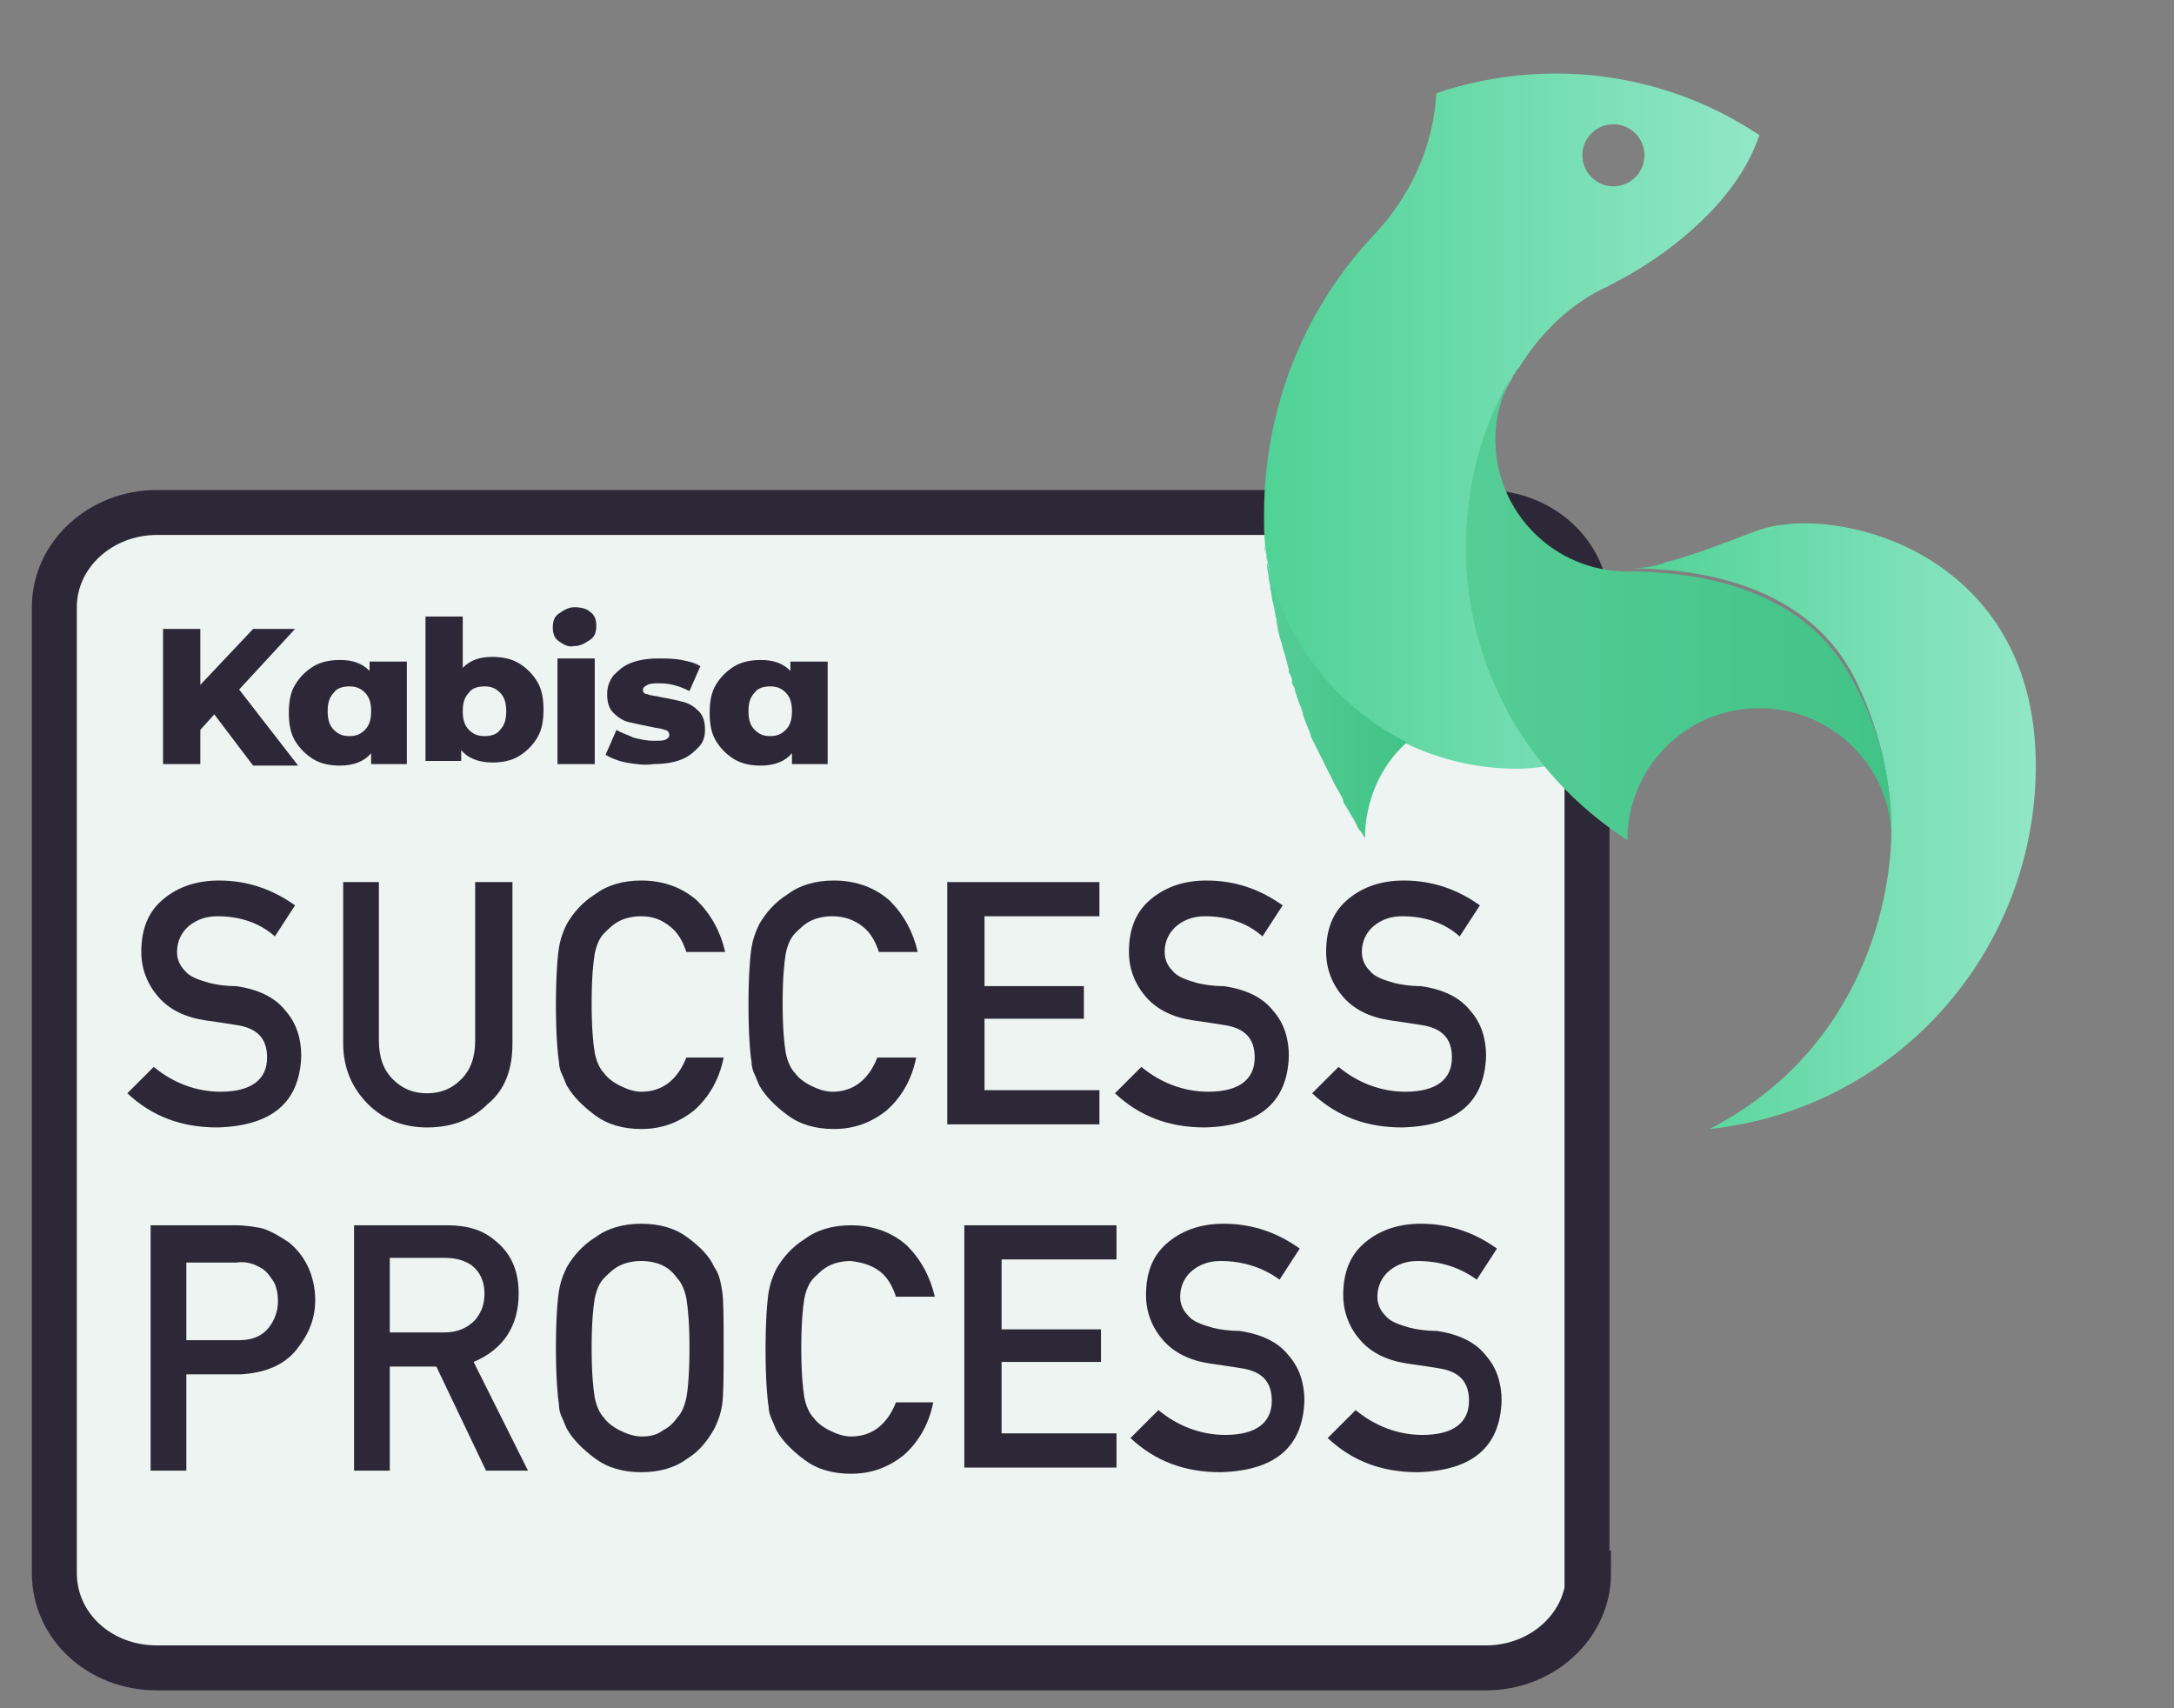
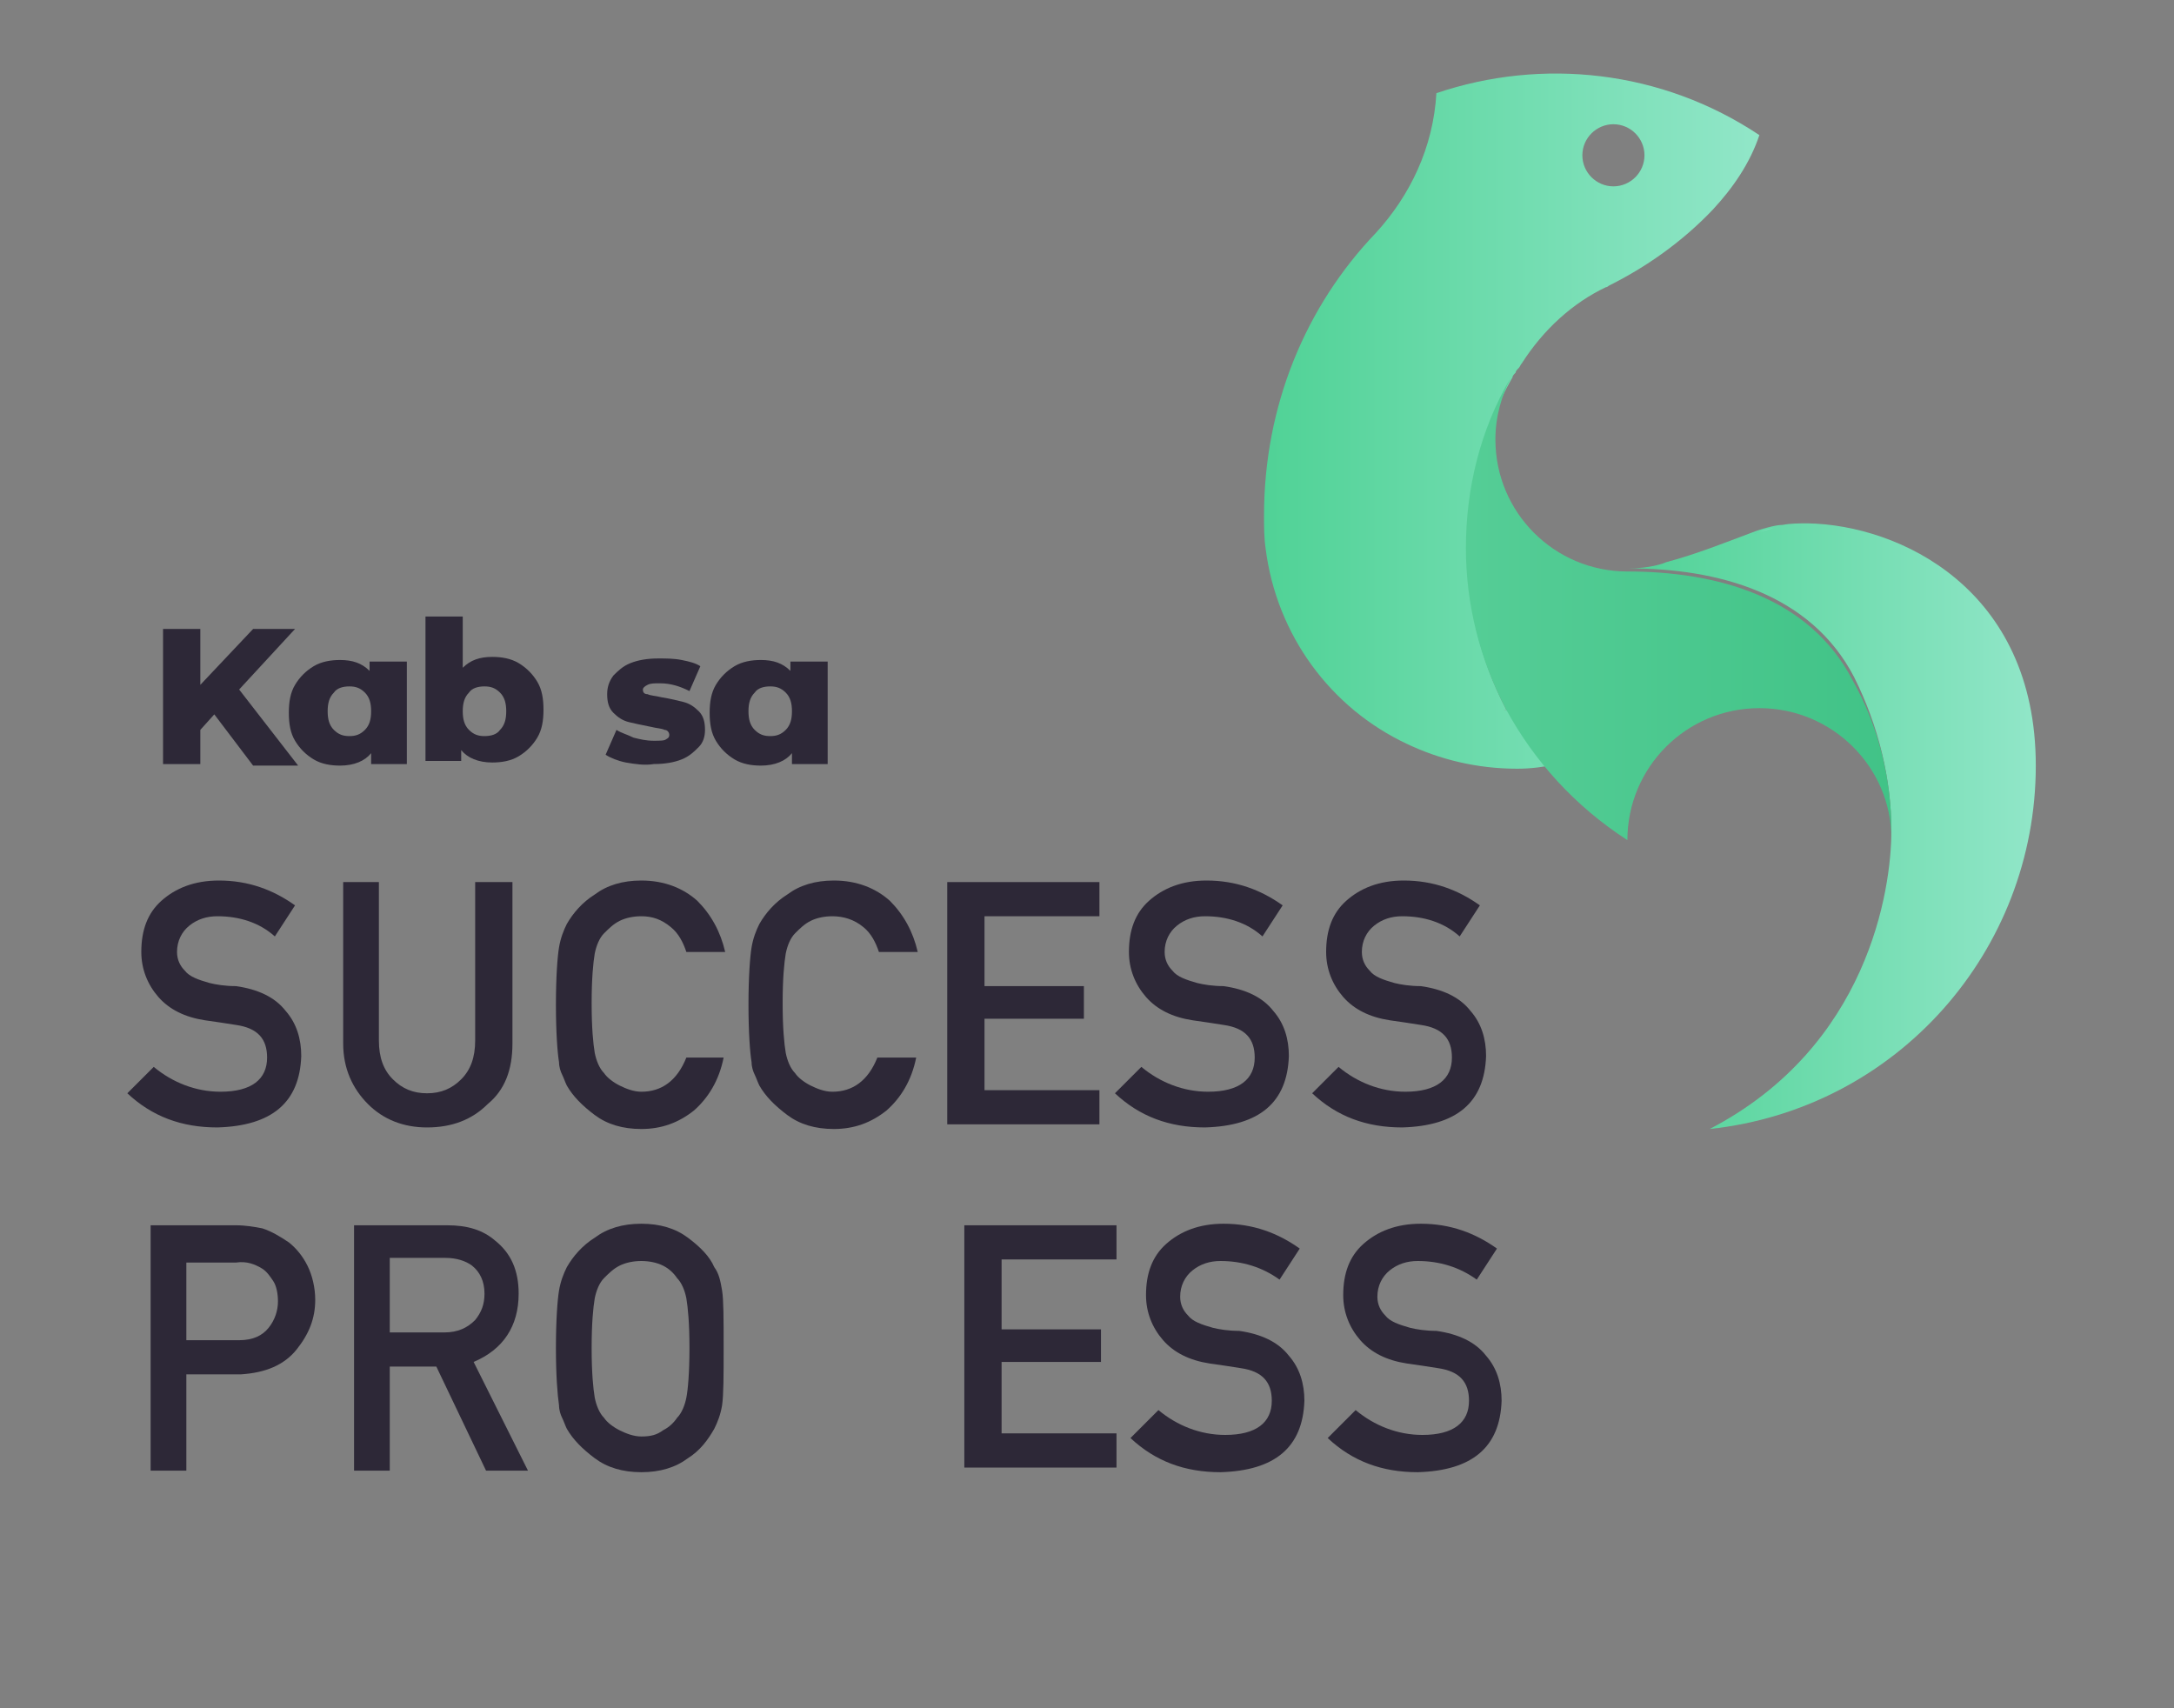
<svg xmlns="http://www.w3.org/2000/svg" version="1.1" id="Layer_1" x="0px" y="0px" viewBox="0 0 140 110" style="enable-background:new 0 0 140 110;" xml:space="preserve">
  <rect x="0" y="0" width="140" height="110" fill="#808080" stroke="none" />
  <style type="text/css">
	.st0{fill:#EDF4F1;}
	.st1{fill:none;stroke:#2D2837;stroke-width:2.895;stroke-miterlimit:10;}
	.st2{fill:#2D2837;}
	.st3{fill:url(#SVGID_1_);}
	.st4{fill:none;}
	.st5{fill:url(#SVGID_2_);}
	.st6{fill:url(#SVGID_3_);}
	.st7{fill:url(#SVGID_4_);}
	.st8{fill:url(#SVGID_5_);}
</style>
-   <path class="st0" d="M102.3,101.3c0,3.4-3,6.1-6.6,6.1H10.1c-3.7,0-6.6-2.7-6.6-6.1V39.1c0-3.4,3-6.1,6.6-6.1h85.5  c3.7,0,6.6,2.7,6.6,6.1v62.2H102.3z" />
-   <path class="st1" d="M102.3,101.3c0,3.4-3,6.1-6.6,6.1H10.1c-3.7,0-6.6-2.7-6.6-6.1V39.1c0-3.4,3-6.1,6.6-6.1h85.5  c3.7,0,6.6,2.7,6.6,6.1v62.2H102.3z" />
  <g>
    <path class="st2" d="M9.9,68.7c1.2,1,2.7,1.6,4.3,1.6c2,0,3-0.8,3-2.2c0-1.2-0.6-1.9-2-2.1c-0.6-0.1-1.3-0.2-2-0.3   c-1.3-0.2-2.3-0.7-3-1.5c-0.7-0.8-1.1-1.8-1.1-2.9c0-1.4,0.4-2.5,1.3-3.3c0.9-0.8,2.1-1.3,3.7-1.3c1.9,0,3.5,0.6,4.9,1.6l-1.3,2   c-1-0.9-2.3-1.3-3.7-1.3c-0.7,0-1.3,0.2-1.8,0.6c-0.5,0.4-0.8,1-0.8,1.7c0,0.5,0.2,0.9,0.5,1.2c0.3,0.4,0.9,0.6,1.6,0.8   c0.4,0.1,1,0.2,1.7,0.2c1.4,0.2,2.5,0.7,3.2,1.6c0.7,0.8,1,1.8,1,2.9c-0.1,3-1.9,4.5-5.4,4.6c-2.3,0-4.2-0.7-5.8-2.2L9.9,68.7z" />
    <path class="st2" d="M22.1,56.8h2.3V67c0,1.1,0.3,1.9,0.9,2.5s1.3,0.9,2.2,0.9c0.9,0,1.6-0.3,2.2-0.9s0.9-1.4,0.9-2.5V56.8H33v10.4   c0,1.7-0.5,3-1.6,3.9c-1,1-2.3,1.5-3.9,1.5c-1.5,0-2.8-0.5-3.8-1.5s-1.6-2.3-1.6-3.9V56.8z" />
    <path class="st2" d="M46.6,68.1c-0.3,1.5-1,2.6-1.9,3.4c-1,0.8-2.1,1.2-3.4,1.2c-1.2,0-2.2-0.3-3-0.9s-1.4-1.2-1.8-1.9   c-0.1-0.2-0.2-0.5-0.3-0.7S36,68.7,36,68.4c-0.1-0.6-0.2-1.9-0.2-3.7c0-1.8,0.1-3.1,0.2-3.7c0.1-0.6,0.3-1.1,0.5-1.5   c0.4-0.7,1-1.4,1.8-1.9c0.8-0.6,1.8-0.9,3-0.9c1.5,0,2.7,0.5,3.6,1.3c0.9,0.9,1.5,2,1.8,3.3h-2.5c-0.2-0.6-0.5-1.2-1-1.6   C42.6,59.2,42,59,41.3,59c-0.5,0-1,0.1-1.4,0.3s-0.7,0.5-1,0.8s-0.5,0.8-0.6,1.3c-0.1,0.6-0.2,1.6-0.2,3.2c0,1.6,0.1,2.6,0.2,3.2   c0.1,0.5,0.3,1,0.6,1.3c0.2,0.3,0.6,0.6,1,0.8c0.4,0.2,0.9,0.4,1.4,0.4c1.3,0,2.3-0.7,2.9-2.2C44.2,68.1,46.6,68.1,46.6,68.1z" />
    <path class="st2" d="M59,68.1c-0.3,1.5-1,2.6-1.9,3.4c-1,0.8-2.1,1.2-3.4,1.2c-1.2,0-2.2-0.3-3-0.9s-1.4-1.2-1.8-1.9   c-0.1-0.2-0.2-0.5-0.3-0.7s-0.2-0.5-0.2-0.8c-0.1-0.6-0.2-1.9-0.2-3.7c0-1.8,0.1-3.1,0.2-3.7c0.1-0.6,0.3-1.1,0.5-1.5   c0.4-0.7,1-1.4,1.8-1.9c0.8-0.6,1.8-0.9,3-0.9c1.5,0,2.7,0.5,3.6,1.3c0.9,0.9,1.5,2,1.8,3.3h-2.5c-0.2-0.6-0.5-1.2-1-1.6   c-0.6-0.5-1.3-0.7-2-0.7c-0.5,0-1,0.1-1.4,0.3s-0.7,0.5-1,0.8s-0.5,0.8-0.6,1.3c-0.1,0.6-0.2,1.6-0.2,3.2c0,1.6,0.1,2.6,0.2,3.2   c0.1,0.5,0.3,1,0.6,1.3c0.2,0.3,0.6,0.6,1,0.8c0.4,0.2,0.9,0.4,1.4,0.4c1.3,0,2.3-0.7,2.9-2.2C56.5,68.1,59,68.1,59,68.1z" />
    <path class="st2" d="M61,56.8h9.8V59h-7.4v4.5h6.4v2.1h-6.4v4.6h7.4v2.2H61V56.8z" />
    <path class="st2" d="M73.5,68.7c1.2,1,2.7,1.6,4.3,1.6c2,0,3-0.8,3-2.2c0-1.2-0.6-1.9-2-2.1c-0.6-0.1-1.3-0.2-2-0.3   c-1.3-0.2-2.3-0.7-3-1.5c-0.7-0.8-1.1-1.8-1.1-2.9c0-1.4,0.4-2.5,1.3-3.3s2.1-1.3,3.7-1.3c1.9,0,3.5,0.6,4.9,1.6l-1.3,2   c-1-0.9-2.3-1.3-3.7-1.3c-0.7,0-1.3,0.2-1.8,0.6c-0.5,0.4-0.8,1-0.8,1.7c0,0.5,0.2,0.9,0.5,1.2c0.3,0.4,0.9,0.6,1.6,0.8   c0.4,0.1,1,0.2,1.7,0.2c1.4,0.2,2.5,0.7,3.2,1.6c0.7,0.8,1,1.8,1,2.9c-0.1,3-1.9,4.5-5.4,4.6c-2.3,0-4.2-0.7-5.8-2.2L73.5,68.7z" />
    <path class="st2" d="M86.2,68.7c1.2,1,2.7,1.6,4.3,1.6c2,0,3-0.8,3-2.2c0-1.2-0.6-1.9-2-2.1c-0.6-0.1-1.3-0.2-2-0.3   c-1.3-0.2-2.3-0.7-3-1.5c-0.7-0.8-1.1-1.8-1.1-2.9c0-1.4,0.4-2.5,1.3-3.3s2.1-1.3,3.7-1.3c1.9,0,3.5,0.6,4.9,1.6l-1.3,2   c-1-0.9-2.3-1.3-3.7-1.3c-0.7,0-1.3,0.2-1.8,0.6c-0.5,0.4-0.8,1-0.8,1.7c0,0.5,0.2,0.9,0.5,1.2c0.3,0.4,0.9,0.6,1.6,0.8   c0.4,0.1,1,0.2,1.7,0.2c1.4,0.2,2.5,0.7,3.2,1.6c0.7,0.8,1,1.8,1,2.9c-0.1,3-1.9,4.5-5.4,4.6c-2.3,0-4.2-0.7-5.8-2.2L86.2,68.7z" />
  </g>
  <g>
    <path class="st2" d="M9.7,78.9h5.5c0.6,0,1.2,0.1,1.7,0.2c0.6,0.2,1.1,0.5,1.7,0.9c0.5,0.4,0.9,0.9,1.2,1.5   c0.3,0.6,0.5,1.4,0.5,2.2c0,1.2-0.4,2.2-1.2,3.2c-0.8,1-2,1.5-3.6,1.6H12v6.2H9.7V78.9z M12,86.3h3.4c0.9,0,1.5-0.3,1.9-0.8   s0.6-1.1,0.6-1.7c0-0.5-0.1-1-0.3-1.3c-0.2-0.3-0.4-0.6-0.7-0.8c-0.5-0.3-1-0.5-1.7-0.4H12V86.3z" />
    <path class="st2" d="M22.8,78.9h6c1.3,0,2.3,0.3,3.1,1c1,0.8,1.5,1.9,1.5,3.4c0,2.1-1,3.6-2.9,4.4l3.5,7h-2.7L28.1,88h-3v6.7h-2.3   C22.8,94.7,22.8,78.9,22.8,78.9z M25.1,85.8h3.5c0.9,0,1.5-0.3,2-0.8c0.4-0.5,0.6-1,0.6-1.7c0-0.8-0.3-1.4-0.8-1.8   c-0.4-0.3-1-0.5-1.7-0.5h-3.6V85.8z" />
    <path class="st2" d="M35.8,86.8c0-1.8,0.1-3.1,0.2-3.7c0.1-0.6,0.3-1.1,0.5-1.5c0.4-0.7,1-1.4,1.8-1.9c0.8-0.6,1.8-0.9,3-0.9   s2.2,0.3,3,0.9s1.4,1.2,1.7,1.9c0.3,0.4,0.4,0.9,0.5,1.5s0.1,1.8,0.1,3.7c0,1.8,0,3-0.1,3.7c-0.1,0.6-0.3,1.1-0.5,1.5   c-0.4,0.7-0.9,1.4-1.7,1.9c-0.8,0.6-1.8,0.9-3,0.9s-2.2-0.3-3-0.9s-1.4-1.2-1.8-1.9c-0.1-0.2-0.2-0.5-0.3-0.7S36,90.8,36,90.5   C35.9,89.8,35.8,88.6,35.8,86.8z M38.1,86.8c0,1.6,0.1,2.6,0.2,3.2c0.1,0.5,0.3,1,0.6,1.3c0.2,0.3,0.6,0.6,1,0.8   c0.4,0.2,0.9,0.4,1.4,0.4c0.6,0,1-0.1,1.4-0.4c0.4-0.2,0.7-0.5,0.9-0.8c0.3-0.3,0.5-0.8,0.6-1.3s0.2-1.6,0.2-3.2s-0.1-2.6-0.2-3.2   c-0.1-0.5-0.3-1-0.6-1.3c-0.2-0.3-0.5-0.6-0.9-0.8c-0.4-0.2-0.9-0.3-1.4-0.3s-1,0.1-1.4,0.3c-0.4,0.2-0.7,0.5-1,0.8   s-0.5,0.8-0.6,1.3C38.2,84.2,38.1,85.2,38.1,86.8z" />
-     <path class="st2" d="M60.1,90.3c-0.3,1.5-1,2.6-1.9,3.4c-1,0.8-2.1,1.2-3.4,1.2c-1.2,0-2.2-0.3-3-0.9s-1.4-1.2-1.8-1.9   c-0.1-0.2-0.2-0.5-0.3-0.7s-0.2-0.5-0.2-0.8c-0.1-0.6-0.2-1.9-0.2-3.7c0-1.8,0.1-3.1,0.2-3.7c0.1-0.6,0.3-1.1,0.5-1.5   c0.4-0.7,1-1.4,1.8-1.9c0.8-0.6,1.8-0.9,3-0.9c1.5,0,2.7,0.5,3.6,1.3c0.9,0.9,1.5,2,1.8,3.3h-2.5c-0.2-0.6-0.5-1.2-1-1.6   s-1.1-0.6-1.9-0.7c-0.5,0-1,0.1-1.4,0.3c-0.4,0.2-0.7,0.5-1,0.8s-0.5,0.8-0.6,1.3c-0.1,0.6-0.2,1.6-0.2,3.2s0.1,2.6,0.2,3.2   c0.1,0.5,0.3,1,0.6,1.3c0.2,0.3,0.6,0.6,1,0.8c0.4,0.2,0.9,0.4,1.4,0.4c1.3,0,2.3-0.7,2.9-2.2L60.1,90.3L60.1,90.3z" />
    <path class="st2" d="M62.1,78.9h9.8v2.2h-7.4v4.5h6.4v2.1h-6.4v4.6h7.4v2.2h-9.8C62.1,94.5,62.1,78.9,62.1,78.9z" />
    <path class="st2" d="M74.6,90.8c1.2,1,2.7,1.6,4.3,1.6c2,0,3-0.8,3-2.2c0-1.2-0.6-1.9-2-2.1c-0.6-0.1-1.3-0.2-2-0.3   c-1.3-0.2-2.3-0.7-3-1.5s-1.1-1.8-1.1-2.9c0-1.4,0.4-2.5,1.3-3.3s2.1-1.3,3.7-1.3c1.9,0,3.5,0.6,4.9,1.6l-1.3,2   c-1.1-0.8-2.4-1.2-3.8-1.2c-0.7,0-1.3,0.2-1.8,0.6s-0.8,1-0.8,1.7c0,0.5,0.2,0.9,0.5,1.2c0.3,0.4,0.9,0.6,1.6,0.8   c0.4,0.1,1,0.2,1.7,0.2c1.4,0.2,2.5,0.7,3.2,1.6c0.7,0.8,1,1.8,1,2.9c-0.1,3-1.9,4.5-5.4,4.6c-2.3,0-4.2-0.7-5.8-2.2L74.6,90.8z" />
    <path class="st2" d="M87.3,90.8c1.2,1,2.7,1.6,4.3,1.6c2,0,3-0.8,3-2.2c0-1.2-0.6-1.9-2-2.1c-0.6-0.1-1.3-0.2-2-0.3   c-1.3-0.2-2.3-0.7-3-1.5s-1.1-1.8-1.1-2.9c0-1.4,0.4-2.5,1.3-3.3s2.1-1.3,3.7-1.3c1.9,0,3.5,0.6,4.9,1.6l-1.3,2   c-1.1-0.8-2.4-1.2-3.8-1.2c-0.7,0-1.3,0.2-1.8,0.6s-0.8,1-0.8,1.7c0,0.5,0.2,0.9,0.5,1.2c0.3,0.4,0.9,0.6,1.6,0.8   c0.4,0.1,1,0.2,1.7,0.2c1.4,0.2,2.5,0.7,3.2,1.6c0.7,0.8,1,1.8,1,2.9c-0.1,3-1.9,4.5-5.4,4.6c-2.3,0-4.2-0.7-5.8-2.2L87.3,90.8z" />
  </g>
  <g>
    <path class="st2" d="M13.8,46l-0.9,1v2.2h-2.4v-8.7h2.4v3.6l3.4-3.6H19l-3.6,3.9l3.8,4.9h-2.9L13.8,46z" />
    <path class="st2" d="M26.2,42.4v6.8h-2.3v-0.7c-0.4,0.5-1.1,0.8-2,0.8c-0.6,0-1.2-0.1-1.7-0.4c-0.5-0.3-0.9-0.7-1.2-1.2   c-0.3-0.5-0.4-1.1-0.4-1.8s0.1-1.3,0.4-1.8s0.7-0.9,1.2-1.2s1.1-0.4,1.7-0.4c0.8,0,1.4,0.2,1.9,0.7v-0.6h2.4V42.4z M23.5,47   c0.3-0.3,0.4-0.7,0.4-1.2s-0.1-0.9-0.4-1.2s-0.6-0.4-1-0.4s-0.8,0.1-1,0.4c-0.3,0.3-0.4,0.7-0.4,1.2s0.1,0.9,0.4,1.2s0.6,0.4,1,0.4   S23.2,47.3,23.5,47z" />
    <path class="st2" d="M33.4,42.7c0.5,0.3,0.9,0.7,1.2,1.2S35,45,35,45.7s-0.1,1.3-0.4,1.8c-0.3,0.5-0.7,0.9-1.2,1.2   s-1.1,0.4-1.7,0.4c-0.9,0-1.6-0.3-2-0.8V49h-2.3v-9.3h2.4V43c0.5-0.5,1.1-0.7,1.9-0.7C32.3,42.3,32.9,42.4,33.4,42.7z M32.2,47   c0.3-0.3,0.4-0.7,0.4-1.2s-0.1-0.9-0.4-1.2c-0.3-0.3-0.6-0.4-1-0.4s-0.8,0.1-1,0.4c-0.3,0.3-0.4,0.7-0.4,1.2s0.1,0.9,0.4,1.2   s0.6,0.4,1,0.4S32,47.3,32.2,47z" />
-     <path class="st2" d="M36,41.3c-0.3-0.2-0.4-0.5-0.4-0.9s0.1-0.7,0.4-0.9c0.3-0.2,0.6-0.4,1-0.4s0.8,0.1,1,0.3   c0.3,0.2,0.4,0.5,0.4,0.9S38.3,41,38,41.2c-0.3,0.2-0.6,0.4-1,0.4C36.6,41.7,36.3,41.5,36,41.3z M35.9,42.4h2.4v6.8h-2.4V42.4z" />
    <path class="st2" d="M40.3,49.1c-0.5-0.1-1-0.3-1.3-0.5l0.7-1.6c0.3,0.2,0.7,0.3,1.1,0.5c0.4,0.1,0.8,0.2,1.3,0.2   c0.4,0,0.7,0,0.8-0.1c0.2-0.1,0.2-0.2,0.2-0.3S43,47,42.8,47c-0.2-0.1-0.5-0.1-0.9-0.2c-0.5-0.1-1-0.2-1.4-0.3s-0.7-0.3-1-0.6   s-0.4-0.7-0.4-1.2c0-0.4,0.1-0.8,0.4-1.2c0.3-0.3,0.6-0.6,1.1-0.8s1.1-0.3,1.8-0.3c0.5,0,1,0,1.5,0.1s0.9,0.2,1.2,0.4l-0.7,1.6   c-0.6-0.3-1.2-0.5-1.9-0.5c-0.4,0-0.6,0-0.8,0.1s-0.3,0.2-0.3,0.3c0,0.2,0.1,0.3,0.3,0.3c0.2,0.1,0.5,0.1,0.9,0.2   c0.6,0.1,1,0.2,1.4,0.3s0.7,0.3,1,0.6s0.4,0.7,0.4,1.2c0,0.4-0.1,0.8-0.4,1.1c-0.3,0.3-0.6,0.6-1.1,0.8s-1.1,0.3-1.8,0.3   C41.5,49.3,40.9,49.2,40.3,49.1z" />
    <path class="st2" d="M53.3,42.4v6.8H51v-0.7c-0.4,0.5-1.1,0.8-2,0.8c-0.6,0-1.2-0.1-1.7-0.4c-0.5-0.3-0.9-0.7-1.2-1.2   s-0.4-1.1-0.4-1.8s0.1-1.3,0.4-1.8c0.3-0.5,0.7-0.9,1.2-1.2s1.1-0.4,1.7-0.4c0.8,0,1.4,0.2,1.9,0.7v-0.6h2.4V42.4z M50.6,47   c0.3-0.3,0.4-0.7,0.4-1.2s-0.1-0.9-0.4-1.2c-0.3-0.3-0.6-0.4-1-0.4s-0.8,0.1-1,0.4c-0.3,0.3-0.4,0.7-0.4,1.2s0.1,0.9,0.4,1.2   c0.3,0.3,0.6,0.4,1,0.4S50.3,47.3,50.6,47z" />
  </g>
  <g>
    <linearGradient id="SVGID_1_" gradientUnits="userSpaceOnUse" x1="81.4" y1="707.118" x2="113.143" y2="707.118" gradientTransform="matrix(1 0 0 1 0 -680)">
      <stop offset="1.331947e-07" style="stop-color:#50D296" />
      <stop offset="1" style="stop-color:#91E6C8" />
    </linearGradient>
    <path class="st3" d="M92.5,6c-0.2,3.5-1.7,6.6-3.9,9c-4.5,4.7-7.2,11.1-7.2,18.2c0,0.7,0,1.4,0.1,2.1l0,0l0,0   c0.7,5.6,4.2,10.3,9.1,12.6c2.1,1,4.5,1.6,7.1,1.6c1.7,0,3.4-0.4,4.8-1.2c-1.4-1.5-3.4-2.5-5.7-2.6c0.1,0,0.1,0,0.2,0   c-3.4-6.5-3.5-14.6,0.4-21.4l0,0c0-0.1,0.1-0.2,0.2-0.3c0-0.1,0.1-0.2,0.2-0.3c0.1-0.1,0.1-0.2,0.2-0.3c1.4-2.2,3.3-3.9,5.4-4.9   c0,0,0.1,0,0.2-0.1c2.4-1.2,4.7-2.8,6.7-4.9c1.3-1.4,2.4-3,3-4.8C107,4.5,99.3,3.7,92.5,6z M103.9,12c-1.1,0-2-0.9-2-2s0.9-2,2-2   s2,0.9,2,2S105,12,103.9,12z" />
    <path class="st4" d="M104.8,54L104.8,54" />
  </g>
  <g>
    <linearGradient id="SVGID_2_" gradientUnits="userSpaceOnUse" x1="104.847" y1="733.2" x2="131.101" y2="733.2" gradientTransform="matrix(1 0 0 1 0 -680)">
      <stop offset="2.024560e-07" style="stop-color:#50D296" />
      <stop offset="1" style="stop-color:#91E6C8" />
    </linearGradient>
    <path class="st5" d="M131.1,49.3c0,11.9-8.9,22.1-21,23.4c10.2-5.3,11.7-15.4,11.7-19.2c0-3.3-0.8-6.7-2.4-9.9   c-2.8-5.4-8.8-7-14.5-7c1.3,0,2.2-0.3,2.4-0.4c1.9-0.5,3.9-1.3,5.5-1.9c0.5-0.2,0.9-0.3,1.3-0.4c0,0,0.4-0.1,0.7-0.1   c0.5-0.1,1.1-0.1,1.6-0.1C122.3,33.8,131.1,37.9,131.1,49.3z" />
    <linearGradient id="SVGID_3_" gradientUnits="userSpaceOnUse" x1="112.84" y1="714.2" x2="114.182" y2="714.2" gradientTransform="matrix(1 0 0 1 0 -680)">
      <stop offset="2.024560e-07" style="stop-color:#50D296" />
      <stop offset="1" style="stop-color:#91E6C8" />
    </linearGradient>
    <path class="st6" d="M114.2,34c-0.5,0.1-0.9,0.2-1.3,0.4" />
  </g>
  <linearGradient id="SVGID_4_" gradientUnits="userSpaceOnUse" x1="94.445" y1="719.2" x2="121.752" y2="719.2" gradientTransform="matrix(1 0 0 1 0 -680)">
    <stop offset="1.331947e-07" style="stop-color:#55CD96" />
    <stop offset="1" style="stop-color:#41C387" />
  </linearGradient>
  <path class="st7" d="M121.8,53.5c0,0.2,0,0.3,0,0.5c0-4.6-3.8-8.4-8.5-8.4s-8.5,3.8-8.5,8.5c-3.4-2.2-6-5.1-7.8-8.4l0,0l0,0  c-1.7-3.2-2.6-6.8-2.6-10.4c0-3.8,0.9-7.6,2.9-11c-0.6,1.2-1,2.5-1,4c0,4.7,3.8,8.5,8.5,8.5c5.7,0,11.7,1.6,14.5,7  C121,46.8,121.8,50.2,121.8,53.5z" />
  <linearGradient id="SVGID_5_" gradientUnits="userSpaceOnUse" x1="81.552" y1="724.55" x2="90.644" y2="724.55" gradientTransform="matrix(1 0 0 1 0 -680)">
    <stop offset="1.331947e-07" style="stop-color:#55CD96" />
    <stop offset="1" style="stop-color:#41C387" />
  </linearGradient>
-   <path class="st8" d="M90.6,47.8c-1.7,1.5-2.7,3.8-2.7,6.2c-0.1-0.2-0.2-0.4-0.4-0.6c-0.1-0.2-0.2-0.4-0.3-0.6l0,0  c-0.2-0.3-0.4-0.7-0.6-1c0,0-0.1-0.1-0.1-0.2c0,0,0,0,0-0.1c-0.2-0.4-0.4-0.7-0.6-1.1c-0.1-0.2-0.2-0.4-0.3-0.6  c-0.1-0.2-0.2-0.4-0.3-0.6c-0.1-0.2-0.2-0.4-0.3-0.6c-0.1-0.2-0.2-0.4-0.3-0.6c-0.1-0.2-0.2-0.4-0.3-0.6c0,0,0,0,0-0.1  c-0.1-0.3-0.3-0.7-0.4-1c0-0.1-0.1-0.2-0.1-0.3v-0.1c-0.1-0.2-0.1-0.4-0.2-0.5l-0.2-0.6c0-0.1-0.1-0.2-0.1-0.3  c0-0.2-0.1-0.3-0.2-0.5l0,0c0-0.1,0-0.1,0-0.2c0-0.2-0.1-0.3-0.2-0.5v-0.1c0-0.2-0.1-0.3-0.1-0.5c-0.1-0.2-0.1-0.4-0.2-0.7  c-0.1-0.2-0.1-0.4-0.2-0.7c-0.1-0.2-0.1-0.4-0.2-0.7c0-0.2-0.1-0.4-0.1-0.7c-0.1-0.3-0.1-0.6-0.2-1c-0.1-0.3-0.1-0.6-0.2-1v-0.1  c0-0.2-0.1-0.4-0.1-0.6c0-0.2-0.1-0.5-0.1-0.7c0-0.1,0-0.2,0-0.3c0-0.2,0-0.3-0.1-0.5c0-0.2,0-0.4-0.1-0.6l0,0  C82.3,40.8,85.8,45.4,90.6,47.8z" />
</svg>